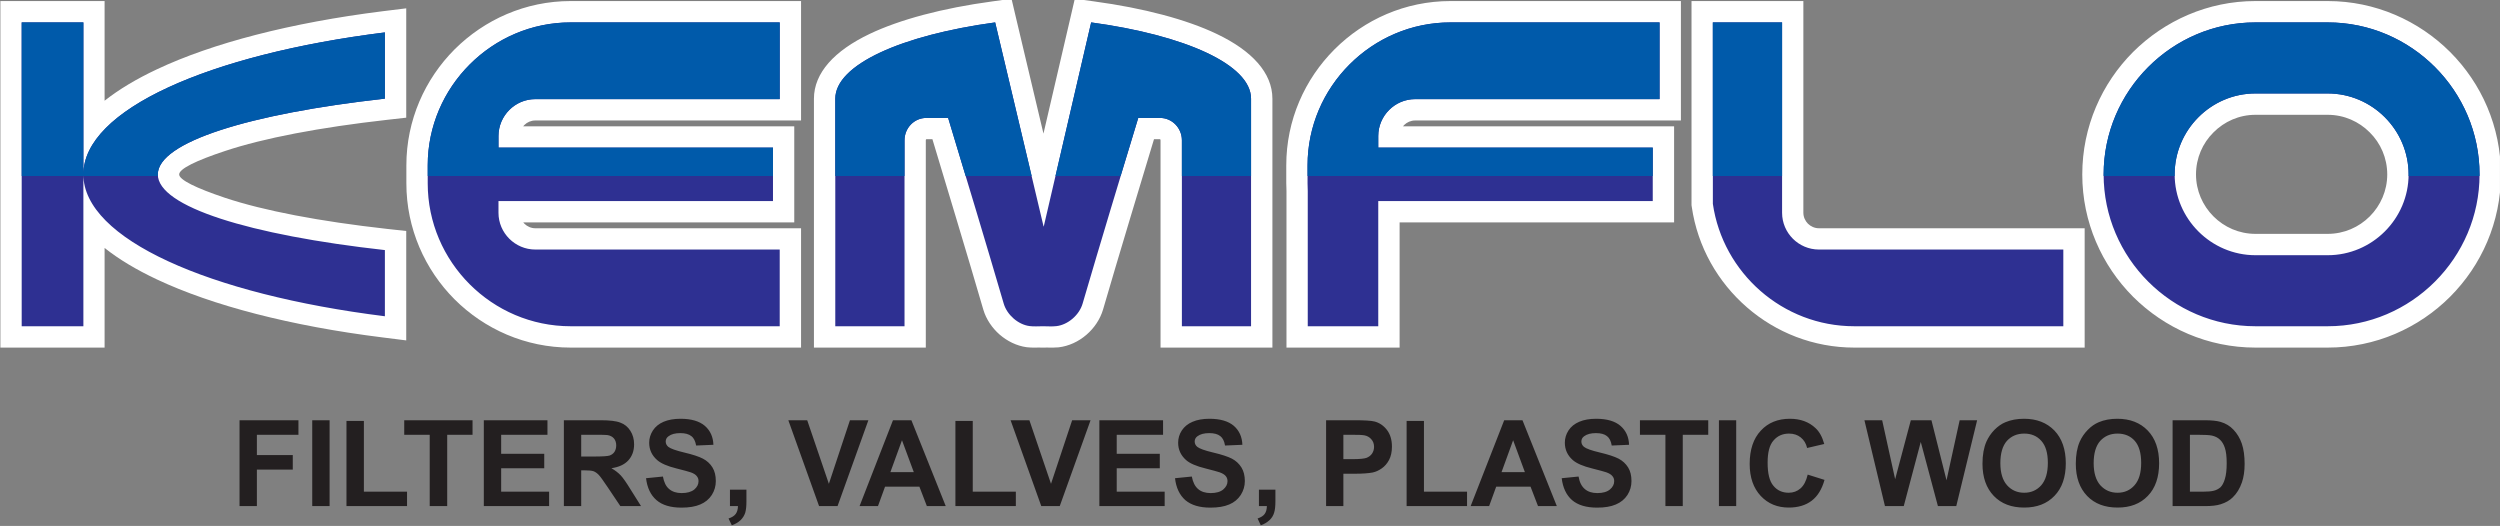
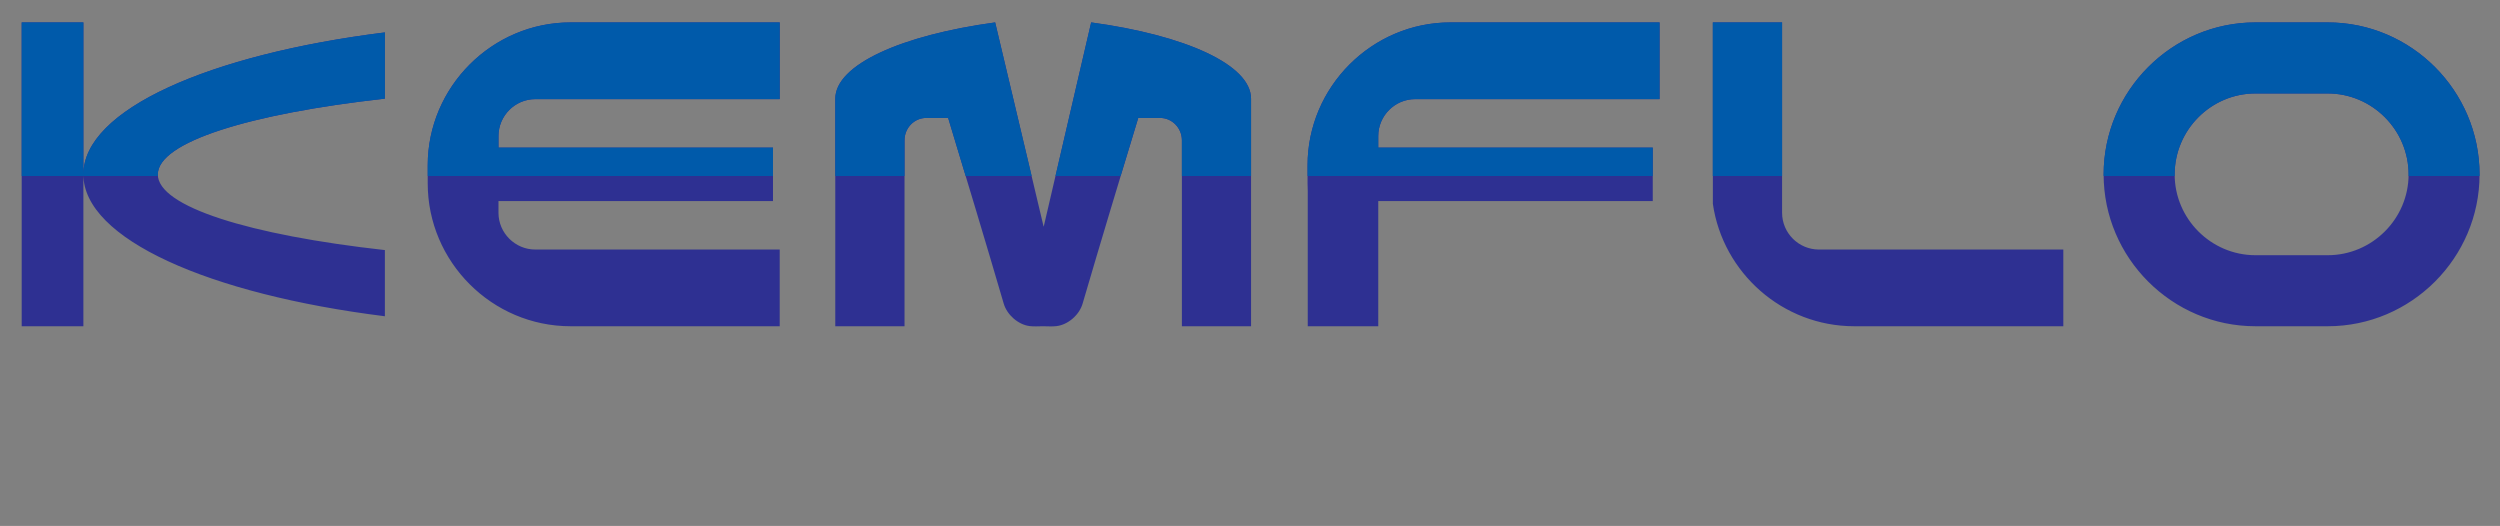
<svg xmlns="http://www.w3.org/2000/svg" width="146.4pt" height="30.8pt" viewBox="0 0 146.4 30.8" version="1.1">
  <rect x="0" y="0" width="146.4" height="30.8" fill="#808080" stroke="none" />
  <defs>
    <clipPath id="clip1">
-       <path d="M 0 0 L 146.398 0 L 146.398 21 L 0 21 Z M 0 0 " />
-     </clipPath>
+       </clipPath>
    <clipPath id="clip2">
-       <path d="M 14 24 L 132 24 L 132 30.801 L 14 30.801 Z M 14 24 " />
-     </clipPath>
+       </clipPath>
  </defs>
  <g id="surface1">
    <path style=" stroke:none;fill-rule:evenodd;fill:rgb(13.719%,12.157%,12.547%);fill-opacity:1;" d="M 44.414 2.562 L 33.414 2.562 C 31.465 2.562 29.684 3.363 28.391 4.656 C 27.102 5.945 26.293 7.727 26.293 9.68 L 26.293 10.738 C 26.293 12.695 27.102 14.473 28.391 15.766 C 29.684 17.055 31.461 17.859 33.414 17.859 L 44.414 17.859 L 44.414 15.863 L 31.348 15.863 C 30.41 15.863 29.559 15.48 28.941 14.863 C 28.324 14.246 27.941 13.395 27.941 12.461 L 27.941 10.523 L 44.016 10.523 L 44.016 9.895 L 27.941 9.895 L 27.941 7.965 C 27.941 7.023 28.324 6.172 28.941 5.555 C 29.559 4.941 30.41 4.555 31.348 4.555 L 44.414 4.555 Z M 44.414 2.562 " />
    <path style=" stroke:none;fill-rule:evenodd;fill:rgb(13.719%,12.157%,12.547%);fill-opacity:1;" d="M 50.164 17.859 L 51.719 17.859 L 51.719 8.215 C 51.719 7.516 51.996 6.883 52.453 6.418 C 52.91 5.949 53.539 5.656 54.246 5.656 L 56.445 5.656 L 56.715 6.547 C 57.445 8.961 58.129 11.215 58.359 11.984 C 58.836 13.57 59.359 15.34 59.973 17.434 C 60.004 17.527 60.074 17.629 60.172 17.715 C 60.27 17.797 60.363 17.852 60.445 17.859 L 60.449 17.859 C 60.539 17.871 60.695 17.871 60.84 17.867 C 61.031 17.863 60.922 17.859 61.078 17.859 C 61.23 17.859 61.121 17.863 61.324 17.867 C 61.465 17.871 61.613 17.871 61.727 17.859 C 61.809 17.852 61.906 17.797 61.996 17.715 C 62.102 17.629 62.172 17.527 62.207 17.434 C 62.82 15.336 63.344 13.574 63.82 11.984 C 64.043 11.23 64.73 8.969 65.465 6.547 L 65.734 5.656 L 67.934 5.656 C 68.637 5.656 69.27 5.949 69.727 6.418 C 70.18 6.883 70.461 7.52 70.461 8.215 L 70.461 17.859 L 72.016 17.859 L 72.016 5.781 C 72.016 5.336 71.34 4.793 70.184 4.242 C 68.855 3.609 67.02 3.086 64.852 2.715 L 62.352 13.477 L 62.348 13.496 C 62.145 14.363 62.055 14.754 60.855 14.488 L 60.836 14.484 C 60.059 14.301 59.996 14.012 59.887 13.488 C 59.883 13.465 59.898 13.539 59.883 13.477 L 57.328 2.715 C 55.16 3.086 53.328 3.609 51.996 4.242 C 50.84 4.793 50.164 5.336 50.164 5.781 Z M 50.164 17.859 " />
-     <path style=" stroke:none;fill-rule:evenodd;fill:rgb(13.719%,12.157%,12.547%);fill-opacity:1;" d="M 95.934 2.562 L 84.938 2.562 C 82.984 2.562 81.203 3.363 79.914 4.656 C 78.621 5.945 77.82 7.727 77.82 9.68 L 77.82 10.738 C 77.82 10.906 77.816 10.883 77.816 10.93 L 77.816 10.934 C 77.816 10.965 77.82 11.027 77.828 11.129 L 77.832 11.188 L 77.832 17.859 L 79.461 17.859 L 79.461 10.523 L 95.539 10.523 L 95.539 9.895 L 79.461 9.895 L 79.461 7.965 C 79.461 7.023 79.844 6.172 80.461 5.555 C 81.078 4.941 81.93 4.559 82.867 4.559 L 95.934 4.559 Z M 95.934 2.562 " />
-     <path style=" stroke:none;fill-rule:evenodd;fill:rgb(13.719%,12.157%,12.547%);fill-opacity:1;" d="M 101.555 11.859 C 101.824 13.547 102.691 15.047 103.938 16.121 C 105.184 17.207 106.812 17.859 108.586 17.859 L 119.578 17.859 L 119.578 15.863 L 106.516 15.863 C 105.578 15.863 104.727 15.48 104.109 14.863 C 103.492 14.246 103.109 13.395 103.109 12.461 L 103.109 2.562 L 101.555 2.562 Z M 101.555 11.859 " />
    <g clip-path="url(#clip1)" clip-rule="nonzero">
      <path style=" stroke:none;fill-rule:evenodd;fill:rgb(100%,100%,100%);fill-opacity:1;" d="M 1.27 0.062 L 6.125 0.062 L 6.125 5.898 C 6.961 5.238 7.992 4.621 9.188 4.059 C 12.441 2.523 17.039 1.332 22.391 0.66 L 23.789 0.488 L 23.789 6.891 L 22.68 7.016 C 18.723 7.461 15.434 8.09 13.184 8.84 C 11.473 9.406 10.492 9.887 10.492 10.215 C 10.492 10.531 11.473 11.012 13.184 11.586 C 15.434 12.336 18.723 12.965 22.68 13.406 L 23.789 13.527 L 23.789 19.934 L 22.391 19.758 C 17.039 19.09 12.441 17.895 9.188 16.363 C 7.992 15.801 6.961 15.184 6.125 14.52 L 6.125 20.355 L 0.023 20.355 L 0.023 0.062 Z M 102.309 18.004 C 100.598 16.523 99.41 14.457 99.07 12.113 L 99.055 12.012 L 99.055 0.062 L 105.605 0.062 L 105.605 12.461 C 105.605 12.707 105.711 12.934 105.871 13.098 C 106.039 13.262 106.266 13.367 106.516 13.367 L 122.078 13.367 L 122.078 20.355 L 108.586 20.355 C 106.195 20.355 103.996 19.469 102.309 18.004 Z M 132.078 0.062 L 136.312 0.062 C 139.102 0.062 141.641 1.211 143.477 3.043 C 145.316 4.883 146.453 7.418 146.453 10.215 C 146.453 13.004 145.316 15.539 143.477 17.379 C 141.641 19.215 139.102 20.355 136.312 20.355 L 132.078 20.355 C 129.289 20.355 126.758 19.215 124.914 17.379 C 123.078 15.539 121.938 13.004 121.938 10.215 C 121.938 7.418 123.078 4.883 124.914 3.043 C 126.758 1.211 129.289 0.062 132.078 0.062 Z M 136.312 6.723 L 132.078 6.723 C 131.121 6.723 130.254 7.117 129.621 7.754 C 128.988 8.379 128.598 9.254 128.598 10.215 C 128.598 11.168 128.988 12.039 129.621 12.672 C 130.254 13.305 131.121 13.695 132.078 13.695 L 136.312 13.695 C 137.27 13.695 138.141 13.305 138.773 12.672 C 139.406 12.039 139.797 11.168 139.797 10.215 C 139.797 9.254 139.406 8.379 138.773 7.754 C 138.141 7.117 137.27 6.723 136.312 6.723 Z M 84.938 0.062 L 98.434 0.062 L 98.434 7.055 L 82.871 7.055 C 82.621 7.055 82.395 7.156 82.227 7.32 C 82.203 7.348 82.18 7.371 82.16 7.398 L 98.035 7.398 L 98.035 13.023 L 81.961 13.023 L 81.961 20.355 L 75.336 20.355 L 75.336 11.188 C 75.336 11.141 75.332 11.082 75.332 10.996 C 75.324 10.801 75.324 10.758 75.324 10.738 L 75.324 9.68 C 75.324 7.035 76.406 4.633 78.148 2.891 C 79.891 1.148 82.289 0.062 84.938 0.062 Z M 52.969 20.355 L 47.664 20.355 L 47.664 5.781 C 47.664 4.266 48.867 2.969 50.922 1.988 C 52.691 1.145 55.191 0.477 58.113 0.082 L 59.234 -0.074 L 59.492 1.023 L 61.105 7.824 L 62.684 1.035 L 62.941 -0.074 L 64.066 0.082 C 66.988 0.477 69.488 1.145 71.254 1.988 C 73.312 2.969 74.512 4.266 74.512 5.781 L 74.512 20.355 L 67.961 20.355 L 67.961 8.215 C 67.961 8.188 67.957 8.172 67.945 8.164 L 67.941 8.164 C 67.938 8.156 67.934 8.152 67.934 8.152 L 67.578 8.152 C 67.262 9.191 66.867 10.504 66.207 12.695 C 65.598 14.73 65.039 16.59 64.594 18.129 C 64.422 18.707 64.066 19.223 63.621 19.605 C 63.16 20.004 62.586 20.27 61.996 20.34 C 61.762 20.363 61.512 20.359 61.273 20.352 C 61.227 20.352 61.371 20.355 61.074 20.355 C 60.789 20.355 60.934 20.352 60.887 20.352 C 60.645 20.359 60.387 20.363 60.117 20.332 C 59.539 20.254 58.98 19.977 58.535 19.59 C 58.098 19.207 57.746 18.691 57.582 18.129 C 57.133 16.59 56.582 14.73 55.969 12.695 C 55.312 10.508 54.914 9.195 54.602 8.152 L 54.246 8.152 C 54.242 8.152 54.238 8.156 54.234 8.164 L 54.23 8.164 C 54.223 8.172 54.215 8.188 54.215 8.215 L 54.215 20.355 Z M 33.414 0.062 L 46.91 0.062 L 46.91 7.055 L 31.348 7.055 C 31.098 7.055 30.871 7.156 30.707 7.32 C 30.684 7.348 30.66 7.371 30.637 7.398 L 46.512 7.398 L 46.512 13.023 L 30.641 13.023 C 30.66 13.047 30.684 13.074 30.707 13.098 C 30.871 13.262 31.102 13.367 31.348 13.367 L 46.91 13.367 L 46.91 20.355 L 33.414 20.355 C 30.773 20.355 28.367 19.273 26.621 17.531 C 24.883 15.789 23.797 13.383 23.797 10.738 L 23.797 9.68 C 23.797 7.039 24.883 4.633 26.621 2.891 C 28.371 1.148 30.773 0.062 33.414 0.062 Z M 33.414 0.062 " />
    </g>
    <path style=" stroke:none;fill-rule:evenodd;fill:rgb(18.042%,18.822%,57.227%);fill-opacity:1;" d="M 1.27 1.312 L 4.883 1.312 L 4.883 10.215 C 4.883 13.988 12.242 17.234 22.539 18.52 L 22.539 14.645 C 14.613 13.762 9.242 12.102 9.242 10.215 C 9.242 8.32 14.613 6.66 22.539 5.777 L 22.539 1.898 C 12.242 3.184 4.883 6.43 4.883 10.215 L 4.883 19.105 L 1.27 19.105 Z M 100.305 11.938 C 100.891 15.977 104.391 19.105 108.586 19.105 L 120.828 19.105 L 120.828 14.613 L 106.516 14.613 C 105.328 14.613 104.359 13.645 104.359 12.461 L 104.359 1.312 L 100.305 1.312 Z M 132.078 1.312 L 136.312 1.312 C 141.203 1.312 145.203 5.316 145.203 10.215 C 145.203 15.102 141.203 19.105 136.312 19.105 L 132.078 19.105 C 127.191 19.105 123.188 15.102 123.188 10.215 C 123.188 5.316 127.191 1.312 132.078 1.312 Z M 132.078 5.473 L 136.312 5.473 C 138.914 5.473 141.047 7.605 141.047 10.215 C 141.047 12.812 138.914 14.945 136.312 14.945 L 132.078 14.945 C 129.48 14.945 127.348 12.812 127.348 10.215 C 127.348 7.605 129.48 5.473 132.078 5.473 Z M 97.184 1.312 L 84.938 1.312 C 80.34 1.312 76.57 5.086 76.57 9.68 L 76.57 10.738 C 76.57 10.887 76.574 11.039 76.582 11.188 L 76.582 19.105 L 80.711 19.105 L 80.711 11.773 L 96.785 11.773 L 96.785 8.645 L 80.711 8.645 L 80.711 7.965 C 80.711 6.777 81.684 5.805 82.871 5.805 L 97.184 5.805 Z M 48.914 19.105 L 52.969 19.105 L 52.969 8.215 C 52.969 7.492 53.539 6.906 54.246 6.906 L 55.523 6.906 C 56.621 10.535 57.715 14.145 58.777 17.777 C 58.973 18.445 59.629 19.008 60.285 19.094 C 60.531 19.129 60.824 19.105 61.078 19.105 C 61.328 19.105 61.617 19.129 61.863 19.098 C 62.527 19.023 63.203 18.457 63.398 17.777 C 64.461 14.145 65.555 10.535 66.656 6.906 L 67.934 6.906 C 68.637 6.906 69.211 7.496 69.211 8.215 L 69.211 19.105 L 73.262 19.105 L 73.262 5.781 C 73.262 3.785 69.391 2.059 63.898 1.312 C 62.977 5.273 62.059 9.234 61.137 13.199 C 61.113 13.305 61.117 13.289 61.094 13.188 L 58.277 1.312 C 52.785 2.059 48.914 3.789 48.914 5.781 Z M 45.66 1.312 L 33.414 1.312 C 28.82 1.312 25.047 5.086 25.047 9.68 L 25.047 10.738 C 25.047 15.34 28.816 19.105 33.414 19.105 L 45.66 19.105 L 45.66 14.613 L 31.348 14.613 C 30.164 14.613 29.191 13.645 29.191 12.461 L 29.191 11.773 L 45.266 11.773 L 45.266 8.645 L 29.191 8.645 L 29.191 7.965 C 29.191 6.777 30.16 5.805 31.348 5.805 L 45.66 5.805 Z M 45.66 1.312 " />
    <path style=" stroke:none;fill-rule:evenodd;fill:rgb(0%,35.301%,66.602%);fill-opacity:1;" d="M 1.27 1.312 L 4.883 1.312 L 4.883 10.215 C 4.883 10.242 4.883 10.273 4.887 10.305 L 9.246 10.305 C 9.242 10.273 9.242 10.242 9.242 10.215 C 9.242 8.32 14.613 6.66 22.539 5.777 L 22.539 1.898 C 12.242 3.184 4.883 6.43 4.883 10.215 L 4.883 10.305 L 1.27 10.305 Z M 104.359 1.312 L 100.301 1.312 L 100.301 10.305 L 104.359 10.305 Z M 132.078 1.312 L 136.312 1.312 C 141.203 1.312 145.203 5.316 145.203 10.215 C 145.203 10.242 145.203 10.273 145.203 10.305 L 141.047 10.305 C 141.047 10.273 141.047 10.242 141.047 10.215 C 141.047 7.605 138.914 5.473 136.312 5.473 L 132.078 5.473 C 129.48 5.473 127.348 7.605 127.348 10.215 C 127.348 10.242 127.348 10.273 127.348 10.305 L 123.188 10.305 C 123.188 10.273 123.188 10.242 123.188 10.215 C 123.188 5.316 127.191 1.312 132.078 1.312 Z M 97.184 1.312 L 84.938 1.312 C 80.34 1.312 76.57 5.086 76.57 9.68 L 76.57 10.305 L 96.785 10.305 L 96.785 8.645 L 80.711 8.645 L 80.711 7.965 C 80.711 6.777 81.684 5.805 82.871 5.805 L 97.184 5.805 Z M 52.969 10.305 L 52.969 8.215 C 52.969 7.492 53.539 6.906 54.246 6.906 L 55.523 6.906 C 55.867 8.039 56.211 9.176 56.547 10.305 L 60.414 10.305 L 58.277 1.312 C 52.785 2.059 48.914 3.789 48.914 5.781 L 48.914 10.305 Z M 65.621 10.305 C 65.969 9.176 66.312 8.039 66.656 6.906 L 67.934 6.906 C 68.637 6.906 69.211 7.496 69.211 8.215 L 69.211 10.305 L 73.262 10.305 L 73.262 5.781 C 73.262 3.785 69.391 2.059 63.898 1.312 L 61.809 10.305 Z M 45.66 1.312 L 33.414 1.312 C 28.82 1.312 25.047 5.086 25.047 9.68 L 25.047 10.305 L 45.266 10.305 L 45.266 8.645 L 29.191 8.645 L 29.191 7.965 C 29.191 6.777 30.16 5.805 31.348 5.805 L 45.66 5.805 Z M 45.66 1.312 " />
    <g clip-path="url(#clip2)" clip-rule="nonzero">
      <path style=" stroke:none;fill-rule:evenodd;fill:rgb(13.719%,12.157%,12.547%);fill-opacity:1;" d="M 14.027 29.637 L 14.027 24.609 L 17.477 24.609 L 17.477 25.461 L 15.043 25.461 L 15.043 26.648 L 17.145 26.648 L 17.145 27.5 L 15.043 27.5 L 15.043 29.637 Z M 18.285 24.609 L 19.301 24.609 L 19.301 29.637 L 18.285 29.637 Z M 20.289 29.637 L 20.289 24.648 L 21.309 24.648 L 21.309 28.793 L 23.836 28.793 L 23.836 29.637 Z M 25.164 29.637 L 25.164 25.461 L 23.672 25.461 L 23.672 24.609 L 27.672 24.609 L 27.672 25.461 L 26.188 25.461 L 26.188 29.637 Z M 28.332 29.637 L 28.332 24.609 L 32.059 24.609 L 32.059 25.461 L 29.348 25.461 L 29.348 26.574 L 31.871 26.574 L 31.871 27.422 L 29.348 27.422 L 29.348 28.793 L 32.156 28.793 L 32.156 29.637 Z M 33.02 29.637 L 33.02 24.609 L 35.156 24.609 C 35.695 24.609 36.086 24.652 36.328 24.75 C 36.574 24.836 36.77 25 36.914 25.227 C 37.062 25.457 37.133 25.723 37.133 26.02 C 37.133 26.395 37.023 26.707 36.797 26.957 C 36.578 27.199 36.246 27.355 35.805 27.418 C 36.027 27.547 36.207 27.688 36.352 27.84 C 36.492 27.992 36.684 28.266 36.922 28.656 L 37.539 29.637 L 36.328 29.637 L 35.594 28.543 C 35.332 28.152 35.156 27.906 35.059 27.805 C 34.961 27.707 34.859 27.633 34.754 27.594 C 34.645 27.559 34.477 27.543 34.242 27.543 L 34.035 27.543 L 34.035 29.637 Z M 34.035 26.734 L 34.785 26.734 C 35.273 26.734 35.578 26.715 35.699 26.676 C 35.82 26.633 35.914 26.562 35.984 26.461 C 36.047 26.359 36.086 26.234 36.086 26.086 C 36.086 25.918 36.039 25.777 35.953 25.676 C 35.863 25.57 35.734 25.504 35.57 25.477 C 35.488 25.465 35.238 25.461 34.828 25.461 L 34.035 25.461 Z M 37.832 28.004 L 38.82 27.906 C 38.883 28.238 38.996 28.48 39.184 28.637 C 39.367 28.793 39.609 28.875 39.914 28.875 C 40.246 28.875 40.492 28.801 40.66 28.664 C 40.824 28.523 40.906 28.363 40.906 28.176 C 40.906 28.059 40.871 27.957 40.797 27.875 C 40.734 27.793 40.613 27.715 40.438 27.656 C 40.32 27.613 40.043 27.543 39.621 27.434 C 39.078 27.301 38.699 27.133 38.48 26.938 C 38.168 26.664 38.016 26.324 38.016 25.926 C 38.016 25.668 38.09 25.43 38.234 25.207 C 38.379 24.984 38.59 24.816 38.859 24.699 C 39.137 24.582 39.465 24.523 39.852 24.523 C 40.484 24.523 40.957 24.664 41.277 24.938 C 41.594 25.215 41.762 25.586 41.777 26.047 L 40.766 26.09 C 40.719 25.832 40.629 25.645 40.484 25.539 C 40.34 25.422 40.121 25.363 39.84 25.363 C 39.543 25.363 39.312 25.422 39.148 25.547 C 39.039 25.625 38.984 25.727 38.984 25.855 C 38.984 25.977 39.035 26.082 39.137 26.168 C 39.266 26.27 39.578 26.383 40.07 26.5 C 40.566 26.617 40.93 26.738 41.164 26.859 C 41.402 26.984 41.59 27.156 41.723 27.375 C 41.855 27.59 41.918 27.855 41.918 28.172 C 41.918 28.461 41.844 28.73 41.684 28.984 C 41.523 29.234 41.293 29.422 41.004 29.543 C 40.711 29.668 40.348 29.727 39.91 29.727 C 39.273 29.727 38.785 29.582 38.445 29.289 C 38.102 28.992 37.898 28.562 37.832 28.004 Z M 42.746 28.676 L 43.711 28.676 L 43.711 29.363 C 43.711 29.645 43.688 29.863 43.641 30.023 C 43.59 30.184 43.496 30.336 43.367 30.461 C 43.234 30.586 43.062 30.688 42.855 30.762 L 42.664 30.363 C 42.863 30.297 42.996 30.211 43.082 30.098 C 43.164 29.984 43.211 29.836 43.215 29.637 L 42.746 29.637 Z M 47.965 29.637 L 46.164 24.609 L 47.27 24.609 L 48.539 28.332 L 49.773 24.609 L 50.852 24.609 L 49.047 29.637 Z M 55.383 29.637 L 54.277 29.637 L 53.84 28.5 L 51.828 28.5 L 51.414 29.637 L 50.336 29.637 L 52.293 24.609 L 53.371 24.609 Z M 53.512 27.648 L 52.82 25.781 L 52.141 27.648 Z M 55.949 29.637 L 55.949 24.648 L 56.965 24.648 L 56.965 28.793 L 59.488 28.793 L 59.488 29.637 Z M 60.977 29.637 L 59.18 24.609 L 60.281 24.609 L 61.547 28.332 L 62.785 24.609 L 63.863 24.609 L 62.059 29.637 Z M 64.379 29.637 L 64.379 24.609 L 68.109 24.609 L 68.109 25.461 L 65.395 25.461 L 65.395 26.574 L 67.918 26.574 L 67.918 27.422 L 65.395 27.422 L 65.395 28.793 L 68.203 28.793 L 68.203 29.637 Z M 68.809 28.004 L 69.793 27.906 C 69.855 28.238 69.977 28.48 70.16 28.637 C 70.34 28.793 70.586 28.875 70.895 28.875 C 71.223 28.875 71.469 28.801 71.633 28.664 C 71.797 28.523 71.883 28.363 71.883 28.176 C 71.883 28.059 71.848 27.957 71.777 27.875 C 71.707 27.793 71.586 27.715 71.414 27.656 C 71.289 27.613 71.023 27.543 70.602 27.434 C 70.055 27.301 69.668 27.133 69.453 26.938 C 69.145 26.664 68.992 26.324 68.992 25.926 C 68.992 25.668 69.062 25.43 69.207 25.207 C 69.355 24.984 69.562 24.816 69.836 24.699 C 70.109 24.582 70.438 24.523 70.824 24.523 C 71.457 24.523 71.934 24.664 72.254 24.938 C 72.57 25.215 72.738 25.586 72.754 26.047 L 71.738 26.09 C 71.695 25.832 71.602 25.645 71.461 25.539 C 71.316 25.422 71.102 25.363 70.816 25.363 C 70.52 25.363 70.289 25.422 70.121 25.547 C 70.016 25.625 69.961 25.727 69.961 25.855 C 69.961 25.977 70.012 26.082 70.113 26.168 C 70.242 26.27 70.547 26.383 71.043 26.5 C 71.539 26.617 71.906 26.738 72.141 26.859 C 72.379 26.984 72.562 27.156 72.699 27.375 C 72.832 27.59 72.898 27.855 72.898 28.172 C 72.898 28.461 72.82 28.73 72.66 28.984 C 72.496 29.234 72.273 29.422 71.98 29.543 C 71.688 29.668 71.32 29.727 70.883 29.727 C 70.246 29.727 69.762 29.582 69.414 29.289 C 69.078 28.992 68.871 28.562 68.809 28.004 Z M 73.723 28.676 L 74.688 28.676 L 74.688 29.363 C 74.688 29.645 74.664 29.863 74.613 30.023 C 74.566 30.184 74.477 30.336 74.34 30.461 C 74.207 30.586 74.039 30.688 73.832 30.762 L 73.645 30.363 C 73.836 30.297 73.977 30.211 74.059 30.098 C 74.141 29.984 74.184 29.836 74.188 29.637 L 73.723 29.637 Z M 77.656 29.637 L 77.656 24.609 L 79.285 24.609 C 79.902 24.609 80.309 24.633 80.496 24.684 C 80.781 24.758 81.023 24.922 81.219 25.176 C 81.414 25.43 81.512 25.758 81.512 26.156 C 81.512 26.465 81.453 26.727 81.344 26.934 C 81.23 27.145 81.09 27.309 80.914 27.43 C 80.742 27.551 80.566 27.629 80.391 27.668 C 80.145 27.715 79.793 27.742 79.336 27.742 L 78.668 27.742 L 78.668 29.637 Z M 78.668 25.461 L 78.668 26.887 L 79.227 26.887 C 79.629 26.887 79.898 26.859 80.031 26.809 C 80.164 26.754 80.273 26.672 80.348 26.562 C 80.422 26.449 80.465 26.316 80.465 26.168 C 80.465 25.988 80.41 25.836 80.297 25.715 C 80.195 25.598 80.059 25.523 79.895 25.492 C 79.773 25.469 79.531 25.461 79.164 25.461 Z M 82.371 29.637 L 82.371 24.648 L 83.387 24.648 L 83.387 28.793 L 85.91 28.793 L 85.91 29.637 Z M 91.168 29.637 L 90.066 29.637 L 89.629 28.5 L 87.617 28.5 L 87.203 29.637 L 86.121 29.637 L 88.086 24.609 L 89.156 24.609 Z M 89.297 27.648 L 88.609 25.781 L 87.93 27.648 Z M 91.453 28.004 L 92.441 27.906 C 92.496 28.238 92.621 28.48 92.805 28.637 C 92.984 28.793 93.23 28.875 93.539 28.875 C 93.867 28.875 94.113 28.801 94.277 28.664 C 94.445 28.523 94.527 28.363 94.527 28.176 C 94.527 28.059 94.492 27.957 94.418 27.875 C 94.352 27.793 94.23 27.715 94.059 27.656 C 93.938 27.613 93.664 27.543 93.242 27.434 C 92.699 27.301 92.316 27.133 92.098 26.938 C 91.789 26.664 91.637 26.324 91.637 25.926 C 91.637 25.668 91.707 25.43 91.852 25.207 C 91.996 24.984 92.207 24.816 92.48 24.699 C 92.754 24.582 93.082 24.523 93.469 24.523 C 94.102 24.523 94.578 24.664 94.895 24.938 C 95.215 25.215 95.383 25.586 95.398 26.047 L 94.383 26.09 C 94.34 25.832 94.246 25.645 94.105 25.539 C 93.961 25.422 93.746 25.363 93.461 25.363 C 93.164 25.363 92.934 25.422 92.766 25.547 C 92.66 25.625 92.605 25.727 92.605 25.855 C 92.605 25.977 92.656 26.082 92.758 26.168 C 92.883 26.27 93.195 26.383 93.691 26.5 C 94.184 26.617 94.547 26.738 94.785 26.859 C 95.023 26.984 95.207 27.156 95.344 27.375 C 95.477 27.59 95.539 27.855 95.539 28.172 C 95.539 28.461 95.465 28.73 95.305 28.984 C 95.141 29.234 94.914 29.422 94.621 29.543 C 94.332 29.668 93.965 29.727 93.527 29.727 C 92.895 29.727 92.406 29.582 92.062 29.289 C 91.723 28.992 91.52 28.562 91.453 28.004 Z M 97.527 29.637 L 97.527 25.461 L 96.035 25.461 L 96.035 24.609 L 100.035 24.609 L 100.035 25.461 L 98.543 25.461 L 98.543 29.637 Z M 100.66 24.609 L 101.672 24.609 L 101.672 29.637 L 100.66 29.637 Z M 105.859 27.793 L 106.844 28.102 C 106.691 28.648 106.441 29.059 106.09 29.324 C 105.742 29.59 105.289 29.723 104.754 29.723 C 104.086 29.723 103.539 29.5 103.109 29.043 C 102.68 28.582 102.461 27.961 102.461 27.168 C 102.461 26.332 102.68 25.68 103.113 25.219 C 103.539 24.754 104.113 24.523 104.816 24.523 C 105.43 24.523 105.934 24.707 106.316 25.07 C 106.547 25.281 106.715 25.594 106.828 26 L 105.824 26.234 C 105.766 25.973 105.641 25.77 105.453 25.617 C 105.266 25.465 105.035 25.391 104.766 25.391 C 104.395 25.391 104.09 25.523 103.859 25.793 C 103.621 26.059 103.512 26.492 103.512 27.094 C 103.512 27.727 103.621 28.18 103.852 28.449 C 104.078 28.723 104.379 28.855 104.746 28.855 C 105.016 28.855 105.246 28.77 105.441 28.598 C 105.637 28.426 105.773 28.156 105.859 27.793 Z M 110.383 29.637 L 109.18 24.609 L 110.219 24.609 L 110.98 28.062 L 111.898 24.609 L 113.105 24.609 L 113.988 28.125 L 114.758 24.609 L 115.781 24.609 L 114.559 29.637 L 113.484 29.637 L 112.48 25.879 L 111.484 29.637 Z M 116.094 27.156 C 116.094 26.641 116.172 26.211 116.324 25.863 C 116.438 25.609 116.594 25.379 116.789 25.176 C 116.992 24.973 117.203 24.82 117.441 24.723 C 117.758 24.59 118.117 24.523 118.527 24.523 C 119.27 24.523 119.859 24.754 120.305 25.211 C 120.746 25.672 120.973 26.312 120.973 27.129 C 120.973 27.941 120.754 28.582 120.309 29.039 C 119.867 29.5 119.277 29.723 118.539 29.723 C 117.789 29.723 117.199 29.5 116.758 29.043 C 116.316 28.582 116.094 27.957 116.094 27.156 Z M 117.141 27.125 C 117.141 27.691 117.273 28.125 117.535 28.418 C 117.797 28.711 118.133 28.855 118.539 28.855 C 118.941 28.855 119.273 28.711 119.535 28.418 C 119.789 28.125 119.922 27.691 119.922 27.105 C 119.922 26.531 119.797 26.102 119.539 25.816 C 119.289 25.531 118.953 25.391 118.539 25.391 C 118.117 25.391 117.781 25.539 117.523 25.82 C 117.27 26.109 117.141 26.543 117.141 27.125 Z M 121.559 27.156 C 121.559 26.641 121.637 26.211 121.789 25.863 C 121.902 25.609 122.059 25.379 122.258 25.176 C 122.453 24.973 122.672 24.82 122.906 24.723 C 123.223 24.59 123.578 24.523 123.992 24.523 C 124.734 24.523 125.328 24.754 125.77 25.211 C 126.215 25.672 126.438 26.312 126.438 27.129 C 126.438 27.941 126.219 28.582 125.777 29.039 C 125.336 29.5 124.746 29.723 124.008 29.723 C 123.258 29.723 122.664 29.5 122.223 29.043 C 121.781 28.582 121.559 27.957 121.559 27.156 Z M 122.605 27.125 C 122.605 27.691 122.738 28.125 122.996 28.418 C 123.266 28.711 123.598 28.855 124.004 28.855 C 124.406 28.855 124.738 28.711 124.996 28.418 C 125.258 28.125 125.387 27.691 125.387 27.105 C 125.387 26.531 125.262 26.102 125.012 25.816 C 124.758 25.531 124.422 25.391 124.004 25.391 C 123.578 25.391 123.246 25.539 122.988 25.82 C 122.734 26.109 122.605 26.543 122.605 27.125 Z M 127.227 24.609 L 129.086 24.609 C 129.504 24.609 129.82 24.641 130.039 24.707 C 130.336 24.793 130.59 24.945 130.797 25.168 C 131.008 25.391 131.172 25.664 131.281 25.98 C 131.391 26.305 131.445 26.699 131.445 27.172 C 131.445 27.586 131.391 27.941 131.289 28.242 C 131.164 28.609 130.984 28.902 130.746 29.129 C 130.574 29.301 130.336 29.438 130.039 29.531 C 129.812 29.602 129.516 29.637 129.137 29.637 L 127.227 29.637 Z M 128.242 25.461 L 128.242 28.793 L 128.996 28.793 C 129.285 28.793 129.488 28.773 129.617 28.742 C 129.781 28.707 129.914 28.633 130.027 28.539 C 130.133 28.438 130.223 28.273 130.289 28.047 C 130.359 27.824 130.395 27.516 130.395 27.125 C 130.395 26.738 130.359 26.441 130.289 26.23 C 130.223 26.023 130.121 25.859 130.004 25.75 C 129.879 25.629 129.723 25.551 129.531 25.508 C 129.391 25.477 129.113 25.461 128.699 25.461 Z M 128.242 25.461 " />
    </g>
  </g>
</svg>